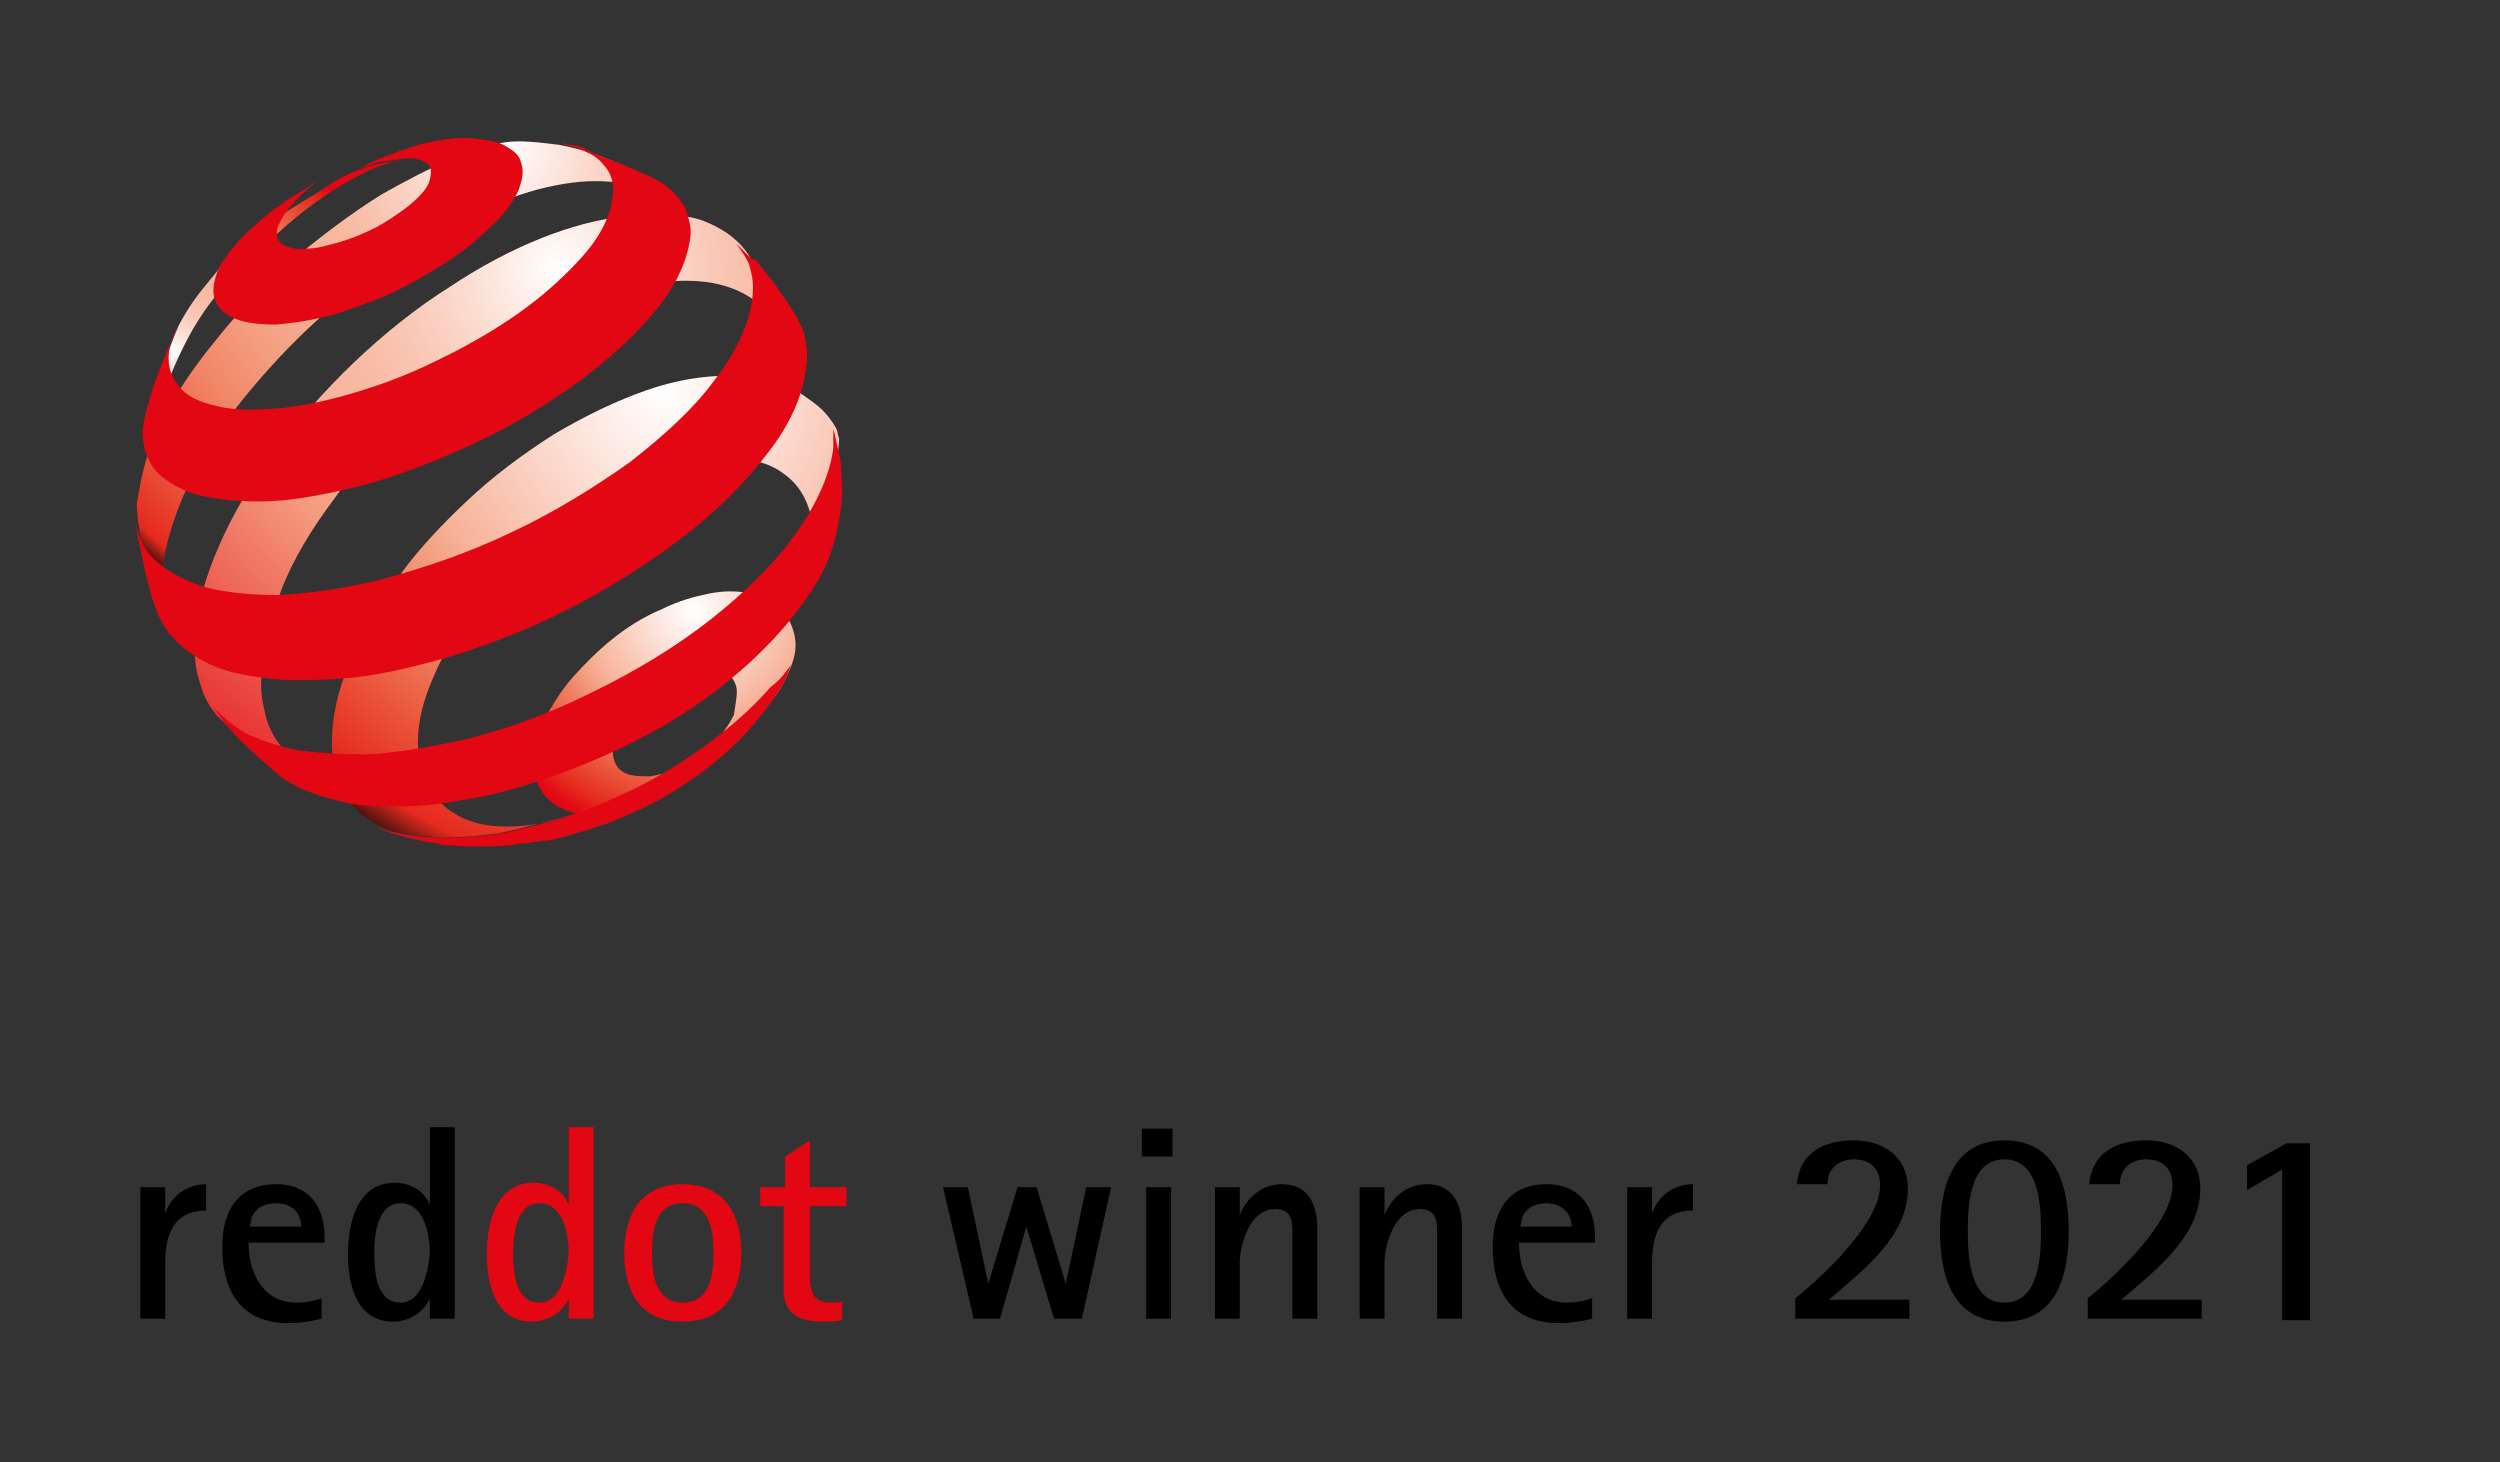
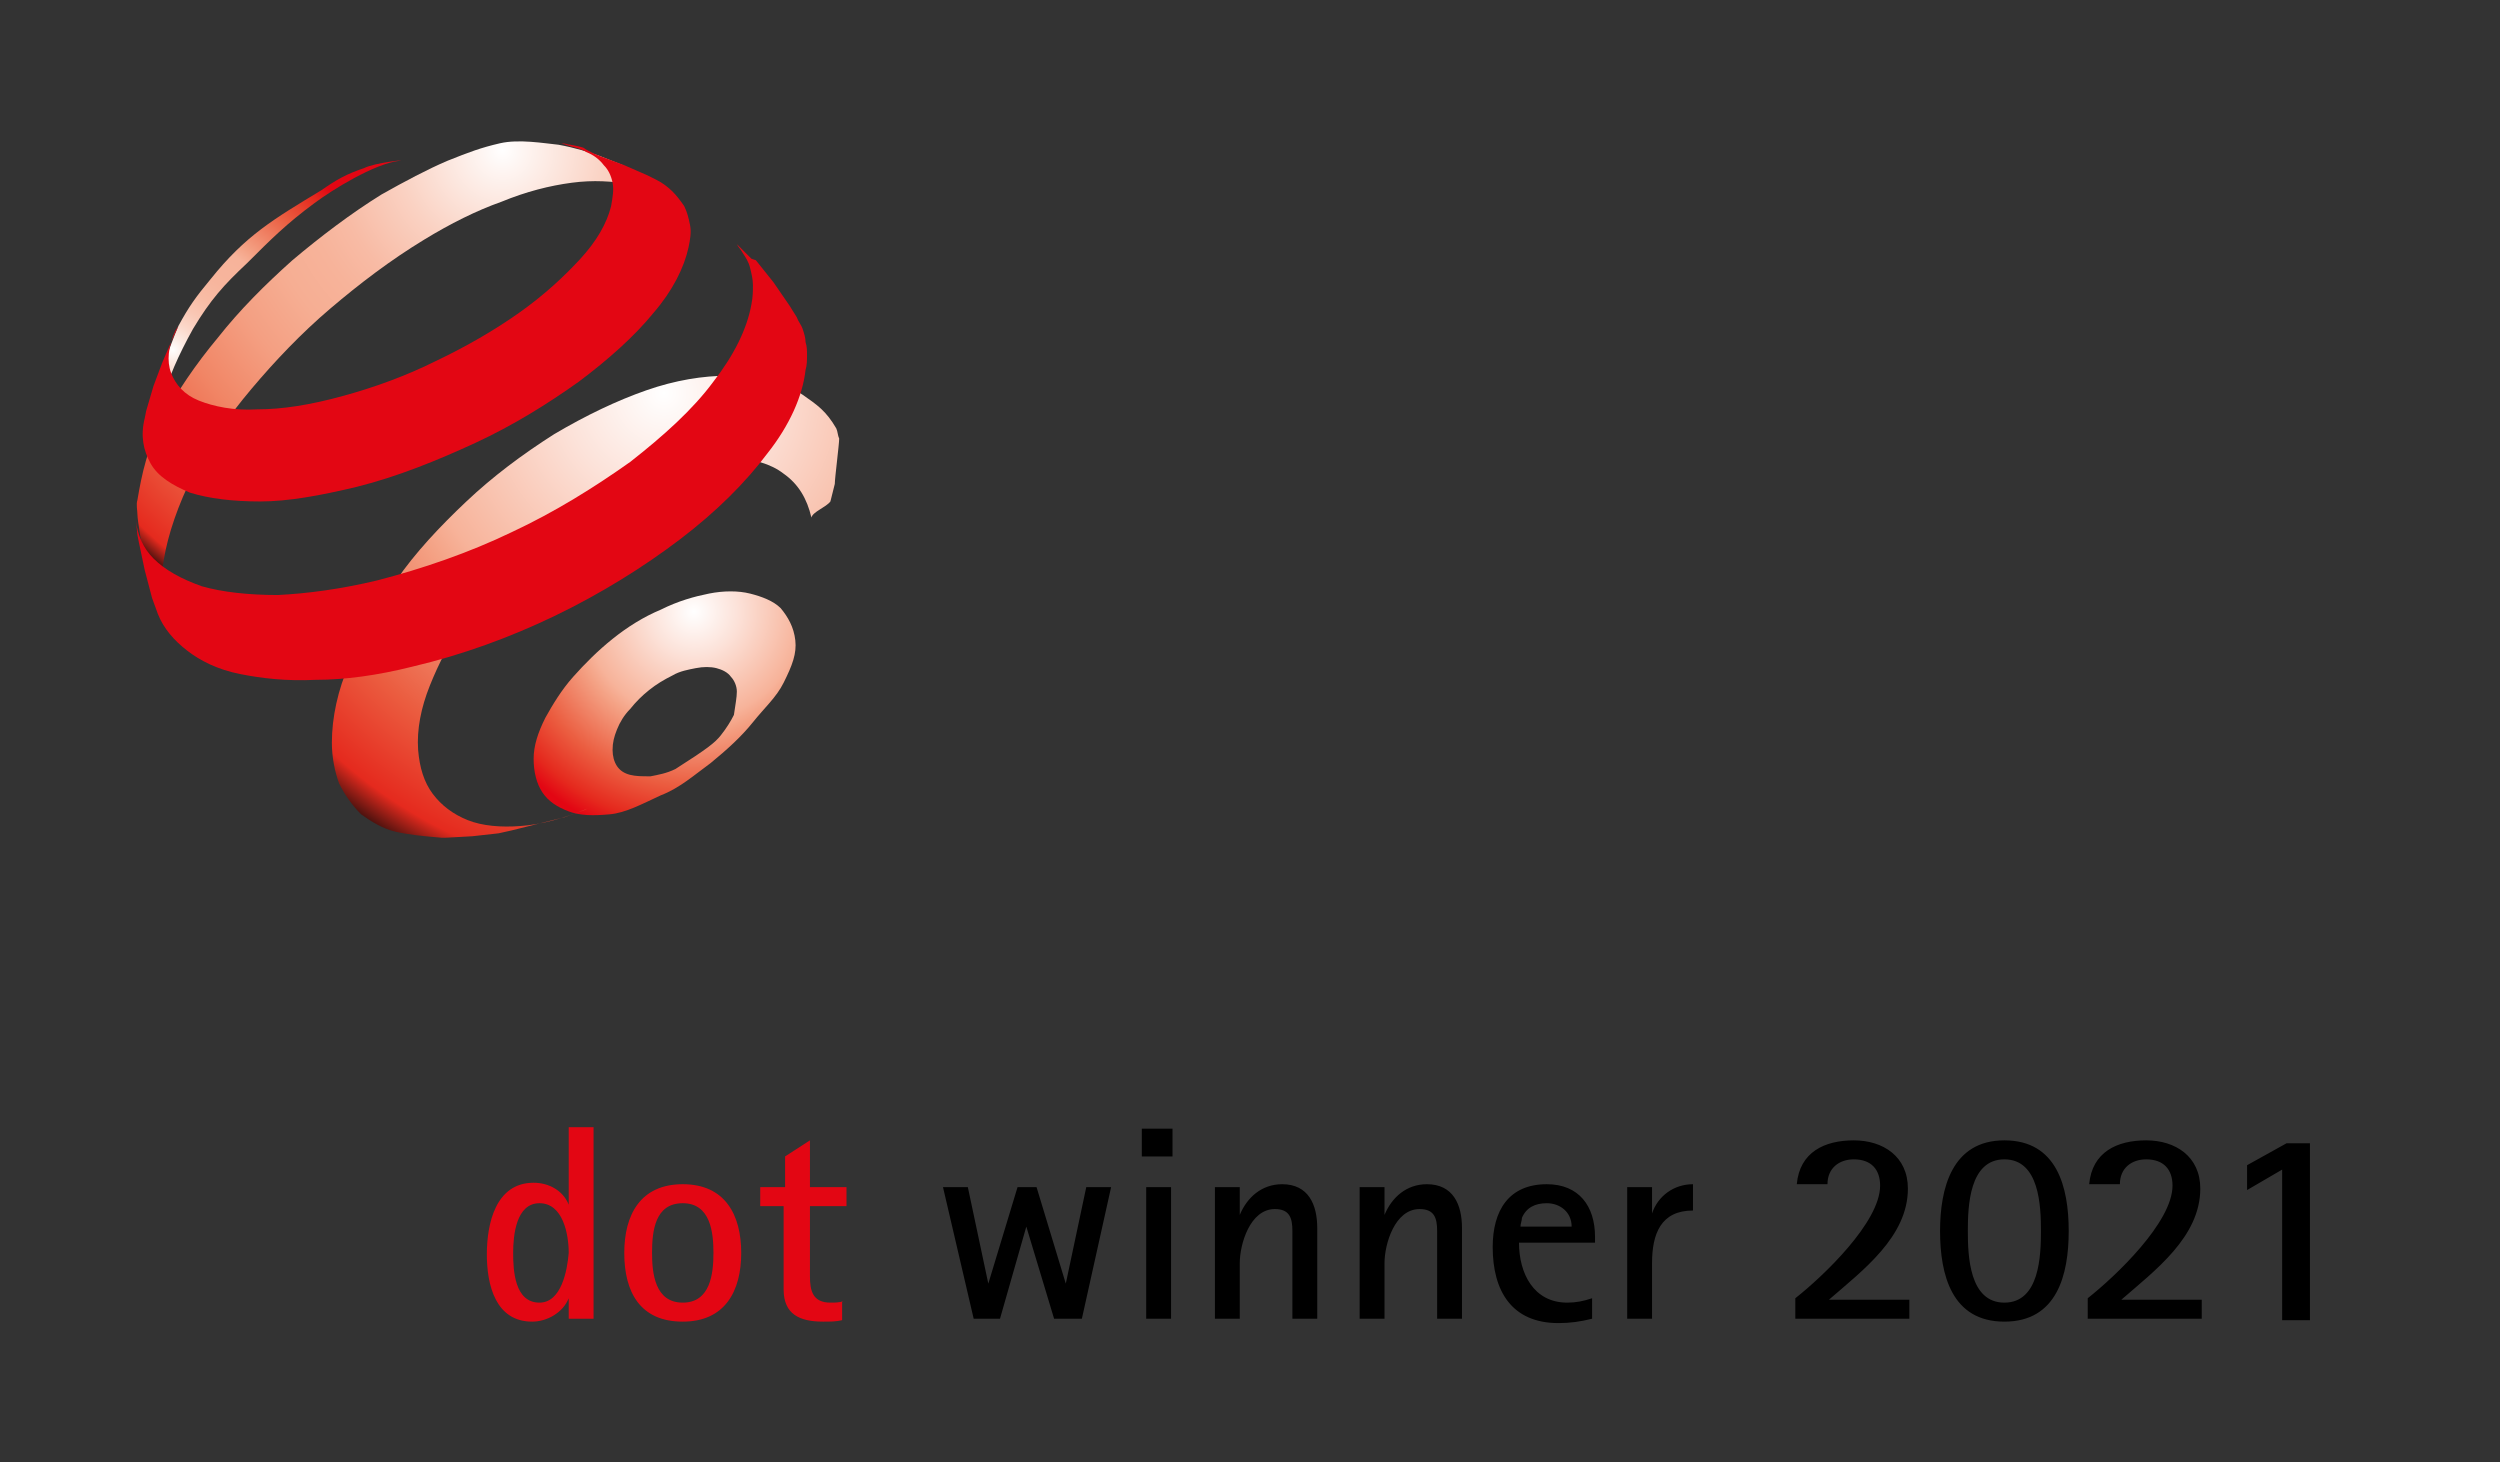
<svg xmlns="http://www.w3.org/2000/svg" width="171" height="100" viewBox="0 0 171 100" fill="none">
  <rect x="0" y="0" width="171" height="100" fill="#333333" stroke="none" />
  <path d="M74 90.2L76 81.2H74.3L72.9 87.8L70.9 81.2H69.6L67.6 87.8L66.2 81.2H64.5L66.6 90.2H68.4L70.2 83.9L72.1 90.2H74ZM80.2 79.1V77.2H78.1V79.1H80.2ZM80.1 90.2V81.2H78.4V90.2H80.1ZM90.1 90.2V84C90.1 82.4 89.5 81 87.7 81C86.3 81 85.3 81.9 84.8 83.1V81.2H83.1V90.2H84.8V86.4C84.8 85.1 85.5 82.7 87.2 82.7C88.2 82.7 88.4 83.3 88.4 84.2C88.4 84.6 88.4 85 88.4 85.3V90.2H90.1ZM100 90.2V84C100 82.4 99.4 81 97.6 81C96.2 81 95.2 81.9 94.7 83.1V81.2H93V90.2H94.7V86.4C94.7 85.1 95.4 82.7 97.1 82.7C98.1 82.7 98.3 83.3 98.3 84.2C98.3 84.6 98.3 85 98.3 85.3V90.2H100ZM108.9 88.8C108.3 89 107.8 89.1 107.2 89.1C104.9 89.1 103.9 87.1 103.9 85H109.1V84.6C109.1 82.5 108 81 105.8 81C103.2 81 102.1 82.8 102.1 85.3C102.1 88.3 103.4 90.5 106.6 90.5C107.4 90.5 108.1 90.4 108.9 90.2V88.8ZM104 83.9C104 83.7 104.1 83.5 104.1 83.3C104.4 82.6 105 82.3 105.8 82.3C106.7 82.3 107.5 82.9 107.5 83.9H104ZM113 90.2V86.4C113 84.4 113.6 82.8 115.8 82.8V81C114.5 81 113.4 81.8 113 83V81.2H111.3V90.2H113ZM130.6 90.2V88.9H125.1C127.4 86.9 130.5 84.6 130.5 81.3C130.5 79.1 128.8 78 126.8 78C124.8 78 123.1 78.8 122.9 81H125C125 79.9 125.8 79.3 126.8 79.3C128 79.3 128.6 80 128.6 81.1C128.6 83.6 124.7 87.3 122.8 88.8V90.2H130.6ZM137.1 90.4C140.7 90.4 141.5 87.2 141.5 84.2C141.5 81.2 140.7 78 137.1 78C133.5 78 132.7 81.3 132.7 84.2C132.7 87.2 133.5 90.4 137.1 90.4ZM137.1 89.1C134.7 89.1 134.6 85.9 134.6 84.2C134.6 82.5 134.7 79.3 137.1 79.3C139.5 79.3 139.6 82.5 139.6 84.2C139.6 85.9 139.5 89.1 137.1 89.1ZM150.6 90.2V88.9H145.1C147.4 86.9 150.5 84.6 150.5 81.3C150.5 79.1 148.8 78 146.8 78C144.8 78 143.1 78.8 142.9 81H145C145 79.9 145.8 79.3 146.8 79.3C148 79.3 148.6 80 148.6 81.1C148.6 83.6 144.7 87.3 142.8 88.8V90.2H150.6ZM158 90.2V78.2H156.4L153.7 79.7V81.4L156.1 80V90.3H158V90.2Z" fill="black" />
  <path d="M40.6 90.2V77.1H38.9V82.4C38.5 81.4 37.5 80.9 36.5 80.9C33.9 80.9 33.3 83.7 33.3 85.8C33.3 87.9 33.9 90.4 36.4 90.4C37.4 90.4 38.5 89.8 38.9 88.8V90.2H40.6ZM36.9 89.1C35.2 89.1 35.1 86.9 35.1 85.7C35.1 84.5 35.3 82.3 36.9 82.3C38.5 82.3 38.9 84.4 38.9 85.7C38.8 86.9 38.4 89.1 36.9 89.1ZM46.7 90.4C49.6 90.4 50.7 88.3 50.7 85.7C50.7 83.1 49.6 81 46.7 81C43.8 81 42.7 83.1 42.7 85.7C42.7 88.4 43.8 90.4 46.7 90.4ZM46.7 89.1C44.8 89.1 44.6 87.1 44.6 85.7C44.6 84.2 44.8 82.3 46.7 82.3C48.6 82.3 48.8 84.3 48.8 85.7C48.8 87.1 48.6 89.1 46.7 89.1ZM57.7 89C57.4 89.1 57.1 89.1 56.8 89.1C55.6 89.1 55.4 88.3 55.4 87.3V82.5H57.9V81.2H55.4V78L53.7 79.1V81.2H52V82.5H53.6V88.2C53.6 89.9 54.7 90.4 56.3 90.4C56.8 90.4 57.2 90.4 57.6 90.3V89H57.7Z" fill="#E30613" />
-   <path d="M11.3 90.2V86.4C11.3 84.4 11.9 82.8 14.1 82.8V81C12.8 81 11.7 81.8 11.3 83V81.2H9.6V90.2H11.3ZM22 88.8C21.4 89 20.9 89.1 20.3 89.1C18 89.1 17 87.1 17 85H22.2V84.6C22.2 82.5 21.1 81 18.9 81C16.3 81 15.2 82.8 15.2 85.3C15.2 88.3 16.5 90.5 19.7 90.5C20.5 90.5 21.2 90.4 22 90.2V88.8ZM17.1 83.9C17.1 83.7 17.2 83.5 17.2 83.3C17.5 82.6 18.1 82.3 18.9 82.3C19.9 82.3 20.6 82.9 20.6 83.9H17.1ZM31.1 90.2V77.1H29.4V82.4C29 81.4 28 80.9 27 80.9C24.4 80.9 23.8 83.7 23.8 85.8C23.8 87.9 24.4 90.4 26.9 90.4C27.9 90.4 29 89.8 29.4 88.8V90.2H31.1ZM27.4 89.1C25.7 89.1 25.6 86.9 25.6 85.7C25.6 84.5 25.8 82.3 27.4 82.3C29 82.3 29.4 84.4 29.4 85.7C29.3 86.9 28.9 89.1 27.4 89.1Z" fill="black" />
-   <path d="M54.4 43.8C54.5 44.7 54.2 45.5 53.6 46.7C53.1 47.7 52.3 48.4 51.5 49.4C50.7 50.4 49.7 51.3 48.6 52.2C47.5 53 46.5 53.9 45.2 54.4C43.9 55 42.8 55.6 41.7 55.7C40.6 55.8 39.7 55.8 38.9 55.5C38.1 55.2 37.5 54.8 37.1 54.2C36.7 53.6 36.5 52.8 36.5 51.9C36.5 51 36.8 50.1 37.3 49.1C37.8 48.2 38.4 47.2 39.2 46.3C40 45.4 40.9 44.5 41.9 43.7C42.9 42.9 44 42.2 45.2 41.7C46.4 41.1 47.5 40.8 48.5 40.6C49.5 40.4 50.5 40.4 51.3 40.6C52.1 40.8 52.9 41.1 53.4 41.6C53.9 42.2 54.3 42.9 54.4 43.8ZM50.4 47.3C50.4 46.9 50.2 46.5 50 46.3C49.8 46 49.4 45.8 49 45.7C48.6 45.6 48.1 45.6 47.6 45.7C47.1 45.8 46.5 45.9 46 46.2C45.4 46.5 44.9 46.8 44.4 47.2C43.9 47.6 43.5 48 43.1 48.5C42.7 48.9 42.4 49.4 42.2 49.9C42 50.4 41.9 50.8 41.9 51.3C41.9 51.7 42 52.1 42.2 52.4C42.4 52.7 42.7 52.9 43.1 53C43.5 53.1 43.9 53.1 44.5 53.1C45 53 45.6 52.9 46.2 52.6C46.8 52.3 47.4 52 47.9 51.6C48.4 51.2 48.9 50.8 49.3 50.3C49.7 49.8 50 49.3 50.2 48.9C50.3 48.2 50.4 47.7 50.4 47.3Z" fill="url(#paint0_radial)" />
+   <path d="M54.4 43.8C54.5 44.7 54.2 45.5 53.6 46.7C53.1 47.7 52.3 48.4 51.5 49.4C50.7 50.4 49.7 51.3 48.6 52.2C47.5 53 46.5 53.9 45.2 54.4C43.9 55 42.8 55.6 41.7 55.7C40.6 55.8 39.7 55.8 38.9 55.5C38.1 55.2 37.5 54.8 37.1 54.2C36.7 53.6 36.5 52.8 36.5 51.9C36.5 51 36.8 50.1 37.3 49.1C37.8 48.2 38.4 47.2 39.2 46.3C40 45.4 40.9 44.5 41.9 43.7C42.9 42.9 44 42.2 45.2 41.7C46.4 41.1 47.5 40.8 48.5 40.6C49.5 40.4 50.5 40.4 51.3 40.6C52.1 40.8 52.9 41.1 53.4 41.6C53.9 42.2 54.3 42.9 54.4 43.8ZM50.4 47.3C50.4 46.9 50.2 46.5 50 46.3C49.8 46 49.4 45.8 49 45.7C48.6 45.6 48.1 45.6 47.6 45.7C47.1 45.8 46.5 45.9 46 46.2C45.4 46.5 44.9 46.8 44.4 47.2C43.9 47.6 43.5 48 43.1 48.5C42.7 48.9 42.4 49.4 42.2 49.9C42 50.4 41.9 50.8 41.9 51.3C41.9 51.7 42 52.1 42.2 52.4C42.4 52.7 42.7 52.9 43.1 53C43.5 53.1 43.9 53.1 44.5 53.1C45 53 45.6 52.9 46.2 52.6C48.4 51.2 48.9 50.8 49.3 50.3C49.7 49.8 50 49.3 50.2 48.9C50.3 48.2 50.4 47.7 50.4 47.3Z" fill="url(#paint0_radial)" />
  <path d="M22 13C18.7 15 16.8 16.1 14.4 19.1C13.4 20.3 12.9 21 12.2 22.3C11.9 23 11.5 24.1 11.5 24.1L11.3 25.4L10.9 27L10.8 28.5V29C10.8 28.9 10.8 28.7 10.8 28.6C10.8 28.5 10.8 28.3 10.9 28.2C10.9 28.1 10.9 27.9 11 27.8C11 27.7 11.1 27.5 11.1 27.4C11.5 25.9 12.2 24.3 13.2 22.5C14.4 20.5 15.3 19.5 16.9 18C18.5 16.4 19.6 15.3 21.5 13.9C22.7 13 25.6 11.2 27.3 11C28 10.9 25.7 11.1 24.9 11.5C23.7 11.9 23 12.3 22 13Z" fill="url(#paint1_radial)" />
  <path d="M45.8 14.3L44.6 13L43.3 11.8L42.6 11.3L41.1 10.7C40.3 10.4 39.3 10.1 38.2 9.9C37.2 9.8 35.5 9.5 34.2 9.8C32.9 10.1 32.1 10.4 30.6 11C29.2 11.6 27.7 12.4 26.1 13.3C24 14.6 21.9 16.2 20 17.8C18.1 19.5 16.4 21.2 14.9 23.1C13.4 24.9 12.1 26.8 11.1 28.7C10.1 30.6 9.7 32.4 9.4 34.2C9.3 34.5 9.4 34.9 9.4 35.2C9.4 35.5 9.7 37.5 10 38.9C10.1 39.5 10.2 39.9 10.4 40.5C10.6 41.2 11.1 42.2 11.1 42.2L11.4 42.6L12 43.5C11.8 43.2 11.6 42.8 11.5 42.4C11.4 42 11.3 41.6 11.2 41.2C11.1 40.8 11.1 40.3 11.1 39.8C11.1 39.3 11.1 38.8 11.2 38.3C11.5 36.5 12.2 34.5 13.2 32.5C14.2 30.5 15.6 28.5 17.2 26.6C18.8 24.7 20.6 22.8 22.6 21.1C24.6 19.4 26.7 17.8 29 16.4C30.8 15.3 32.6 14.4 34.3 13.8C36 13.1 37.6 12.7 39.1 12.5C40.6 12.3 41.9 12.4 43.1 12.6C44.1 12.9 45.1 13.5 45.8 14.3Z" fill="url(#paint2_radial)" />
-   <path d="M53.9 24.201L51.8 18.801L51.3 17.601C50.6 16.401 49.4 15.601 48.1 15.101C46.8 14.601 44.4 14.601 42.7 14.801C40.9 15.001 39 15.501 37 16.301C35 17.101 32.9 18.201 30.8 19.601C28.4 21.101 26.2 22.901 24.2 24.801C22.2 26.701 20.4 28.801 18.8 30.901C17.2 33.001 15.9 35.201 15 37.301C14 39.501 13.5 41.601 13.3 43.501C13.3 44.201 13.3 44.901 13.4 45.601C13.5 46.201 13.7 46.801 13.9 47.401C14.1 47.901 14.4 48.401 14.8 48.901C15.2 49.301 15.6 49.701 16 50.001L17.6 51.001L19.1 51.801L20.8 52.601L22.3 53.101C21.6 52.901 20.9 52.501 20.3 52.101C19.7 51.701 19.3 51.201 18.9 50.601C18.5 50.001 18.2 49.301 18.1 48.601C17.9 47.901 17.8 47.001 17.9 46.101C18 44.301 18.5 42.301 19.3 40.201C20.1 38.201 21.3 36.201 22.8 34.201C24.2 32.201 25.9 30.301 27.8 28.501C29.7 26.701 31.8 25.101 34 23.601C36.2 22.201 38.4 21.101 40.4 20.401C42.5 19.701 45.2 19.201 46.9 19.201C48.7 19.201 50.2 19.601 51.4 20.401C52.6 21.201 52.9 22.601 53.3 24.201H53.9Z" fill="url(#paint3_radial)" />
  <path d="M55.5 35.4C55.2 34.1 54.6 33.1 53.6 32.4C52.7 31.7 51.5 31.4 50.1 31.3C48.8 31.2 47.2 31.4 45.6 32C44 32.5 42.3 33.3 40.5 34.3C38.8 35.4 37.1 36.6 35.7 38C34.3 39.4 33 40.8 31.9 42.3C30.8 43.8 30 45.4 29.4 46.9C28.8 48.4 28.5 49.9 28.6 51.3C28.7 52.5 29 53.5 29.6 54.3C30.2 55.1 31 55.7 32 56.1C33 56.5 34.3 56.6 35.6 56.5C37 56.4 38.5 56 40.2 55.3L40 55.4L38.6 55.9L38.2 56L36.6 56.4L35 56.8L34.1 57L32.3 57.2L30.5 57.3H30.2C29 57.2 28 57.1 27.1 56.9C26.2 56.7 25.4 56.2 24.7 55.7C24.1 55.1 23.6 54.4 23.2 53.6C22.9 52.8 22.7 51.8 22.7 50.8C22.7 49.1 23.1 47.2 23.9 45.4C24.7 43.5 25.7 41.6 27.1 39.7C28.4 37.8 30.1 36 31.9 34.3C33.7 32.6 35.7 31.1 37.9 29.7C40.1 28.4 42.2 27.4 44.2 26.7C46.2 26 48.1 25.7 49.8 25.7C51.5 25.7 53.7 26.2 54.9 27C55.9 27.7 56.5 28.1 57.2 29.3C57.3 29.5 57.3 29.8 57.4 30C57.4 30.4 57.1 32.7 57.1 33.1C57 33.5 56.9 33.9 56.8 34.3C56.5 34.7 55.6 35 55.5 35.4Z" fill="url(#paint4_radial)" />
-   <path d="M35.6 12.6C35.4 13.4 34.8 14.2 34.1 15C33.3 15.8 32.3 16.7 31.2 17.5C30 18.3 28.7 19.1 27.3 19.8C25.9 20.5 24.4 21 22.9 21.5C21.4 21.9 20.1 22.1 18.9 22.2C17.8 22.2 16.8 22.1 16.1 21.8C15.4 21.5 14.9 21.1 14.7 20.5C14.5 20 14.6 19.3 14.9 18.5C15 18.3 15.1 18 15.3 17.8C15.5 17.6 15.6 17.3 15.8 17.1C16 16.9 16.2 16.6 16.4 16.4C16.6 16.2 16.9 15.9 17.1 15.7L17.8 15.1L18.5 14.5L19.2 14L19.9 13.5L20.6 13.1L21.2 12.7L21.8 12.3C21.8 12.3 20.5 13.3 19.9 14.1C19.5 14.5 19.3 14.9 19.1 15.3C18.9 15.7 18.9 16 19 16.3C19.1 16.6 19.4 16.8 19.7 16.9C20.1 17 20.5 17.1 21.1 17C21.7 17 22.3 16.8 23.1 16.6C23.8 16.4 24.6 16.1 25.2 15.8C25.9 15.5 26.5 15.1 27.1 14.7C27.7 14.3 28.2 13.9 28.6 13.5C29 13.1 29.3 12.7 29.4 12.3C29.5 11.9 29.5 11.6 29.4 11.4C29.3 11.2 29 11 28.6 10.9C28.2 10.8 27.8 10.8 27.2 10.9C26.7 11 26 11 25.3 11.3C24.8 11.4 24.6 11.5 24.2 11.7C25.5 11 26.3 10.7 27.7 10.2C28.6 9.9 29.3 9.7 30.1 9.6C31.1 9.4 31.9 9.4 32.7 9.5C33.5 9.6 34.1 9.7 34.6 10C35.1 10.3 35.5 10.6 35.6 11C35.8 11.5 35.8 12 35.6 12.6Z" fill="#E30613" />
-   <path d="M54.1 45.5C54.1 45.5 53.8 46.4 53.5 46.9C53.2 47.4 52.7 48.1 52.7 48.1C52.7 48.1 52.5 48.3 52.4 48.5C52.1 48.9 51.5 49.6 51.5 49.6L50.8 50.4C50 51.2 49.2 51.9 48.2 52.7C47.2 53.4 46.2 54.1 45.1 54.7C44 55.3 42.8 55.8 41.6 56.3C40.4 56.7 39.2 57.1 37.9 57.4C37.7 57.5 37.4 57.5 37.2 57.5C37 57.5 36.7 57.6 36.5 57.6C36.3 57.6 36 57.7 35.8 57.7C35.6 57.7 35.3 57.7 35.1 57.8L33.7 57.9H33.4H31.9L30.4 57.8C30.4 57.8 30.1 57.8 30 57.7C29.4 57.6 29 57.6 28.4 57.4C27.8 57.3 26.8 57 26.8 57L26 56.7L25.8 56.6C26.4 56.8 27.1 57 27.8 57.1C28.5 57.2 29.3 57.3 30.1 57.3C30.9 57.3 31.8 57.3 32.7 57.2C33.6 57.1 34.6 57 35.6 56.7C37.9 56.2 40.1 55.5 42.2 54.5C44.3 53.6 46.3 52.4 48.1 51.1C49.9 49.8 51.4 48.5 52.7 47C53.4 46.5 53.7 46 54.1 45.5Z" fill="#E30613" />
  <path d="M41.1 10.7L42.7 11.3L44.3 12L44.9 12.3C45.3 12.5 45.7 12.8 46 13.1C46.3 13.4 46.6 13.8 46.8 14.1C47 14.5 47.1 14.9 47.2 15.4C47.3 15.9 47.2 16.4 47.1 16.9C46.8 18.3 46 19.9 44.7 21.4C43.4 23 41.6 24.6 39.6 26.1C37.5 27.6 35.1 29.1 32.5 30.3C29.9 31.5 27.2 32.6 24.4 33.3C21.9 33.9 19.7 34.3 17.8 34.3C15.9 34.3 14.3 34.1 13 33.7C11.8 33.2 10.8 32.6 10.3 31.7C9.8 30.8 9.6 29.8 9.9 28.6L10 28.1L10.5 26.4L11.1 24.8L11.7 23.4L12.2 22.3L12 22.6C11.5 23.7 11.4 24.7 11.7 25.5C12 26.3 12.6 27 13.6 27.4C14.6 27.8 16 28.1 17.6 28C19.3 28 21.2 27.7 23.4 27.1C25.6 26.5 27.8 25.7 29.8 24.7C31.9 23.7 33.8 22.6 35.5 21.4C37.2 20.2 38.6 18.9 39.7 17.7C40.8 16.5 41.5 15.3 41.8 14.1C41.9 13.5 42 13 41.9 12.5C41.8 12 41.6 11.6 41.3 11.3C41 10.9 40.6 10.6 40.1 10.4C39.8 10.2 39.4 10.1 39 10L38.4 9.8C38.7 9.8 38.8 9.9 39 9.9C39 9.9 39.6 10 39.9 10.1C40.3 10.4 41.1 10.7 41.1 10.7Z" fill="#E30613" />
  <path d="M51.7 17.8L52.9 19.3L54 20.9L54.5 21.7C54.6 22 54.8 22.2 54.9 22.5C55 22.8 55.1 23.1 55.1 23.4C55.2 23.7 55.2 24 55.2 24.3C55.2 24.6 55.2 25 55.1 25.3C54.9 27.1 54 29.1 52.5 31C51 33 49 35 46.5 36.9C44 38.8 41.1 40.6 38 42.1C34.9 43.6 31.6 44.8 28.2 45.6C25.8 46.2 23.6 46.5 21.6 46.5C19.6 46.6 17.9 46.4 16.4 46.1C14.9 45.8 13.7 45.2 12.8 44.5C11.9 43.8 11.2 43 10.8 42L10.4 40.9L9.9 39L9.5 37.1L9.4 36.6L9.3 35.6C9.3 35.5 9.3 35.6 9.3 35.6C9.4 36.6 9.8 37.5 10.5 38.2C11.3 39 12.4 39.6 13.8 40.1C15.2 40.5 17 40.7 19 40.7C21 40.6 23.3 40.3 25.8 39.7C28.9 38.9 32.1 37.8 35 36.4C38 35 40.7 33.3 43.1 31.6C45.4 29.8 47.4 28 48.8 26.1C50.2 24.3 51.1 22.5 51.4 20.8C51.5 20.3 51.5 19.9 51.5 19.5C51.5 19.1 51.4 18.7 51.3 18.3C51.2 17.9 51 17.6 50.8 17.3C50.7 17.1 50.5 16.9 50.4 16.7L51.4 17.7L51.7 17.8Z" fill="#E30613" />
-   <path d="M57.5 31.601C57.6 33.1 57.7 34.001 57.4 35.501C57 37.8 56.4 39.2 55.1 41.001C53.8 42.901 52 44.8 49.8 46.6C47.6 48.401 45 50.001 42.2 51.3C39.4 52.6 36.4 53.7 33.4 54.401C31.8 54.7 30.3 55.001 28.9 55.1C27.5 55.2 26.2 55.2 25 55.1C23.8 55.001 22.8 54.7 21.8 54.401C20.9 54.1 20 53.7 19.3 53.2L17.9 52.001L16.7 50.901C16.7 50.901 15.9 50.1 15.4 49.501C15.1 49.1 14.6 48.401 14.6 48.401C14.5 48.3 14.6 48.401 14.6 48.401C15.2 49.001 15.9 49.6 16.7 50.1C17.7 50.6 18.9 51.001 20.3 51.3C21.7 51.501 23.3 51.6 25.1 51.6C26.9 51.501 28.8 51.2 30.8 50.8C34.1 50.1 37.4 48.901 40.4 47.401C43.5 45.901 46.3 44.2 48.7 42.3C51.1 40.401 53.1 38.401 54.5 36.401C55.9 34.401 56.8 32.401 57 30.601C57 30.401 57 30.201 57 30C57 29.8 57 29.601 57 29.401C57 29.201 57.2 30.201 57.2 30.201C57.2 30.201 57.4 31 57.5 31.601Z" fill="#E30613" />
  <defs>
    <radialGradient id="paint0_radial" cx="0" cy="0" r="1" gradientUnits="userSpaceOnUse" gradientTransform="translate(47.46 41.825) scale(15.859)">
      <stop stop-color="white" />
      <stop offset="0.189" stop-color="#FCE2D9" />
      <stop offset="0.466" stop-color="#F7B39A" />
      <stop offset="0.525" stop-color="#F4A285" />
      <stop offset="0.754" stop-color="#EB5D40" />
      <stop offset="0.918" stop-color="#E52A1E" />
      <stop offset="1" stop-color="#E30613" />
    </radialGradient>
    <radialGradient id="paint1_radial" cx="0" cy="0" r="1" gradientUnits="userSpaceOnUse" gradientTransform="translate(11.815 23.931) scale(15.357)">
      <stop stop-color="white" />
      <stop offset="0.05" stop-color="#FDEBE4" />
      <stop offset="0.115" stop-color="#FBD7C9" />
      <stop offset="0.186" stop-color="#F9C7B4" />
      <stop offset="0.265" stop-color="#F8BCA5" />
      <stop offset="0.358" stop-color="#F7B59D" />
      <stop offset="0.5" stop-color="#F7B39A" />
      <stop offset="0.555" stop-color="#F4A285" />
      <stop offset="0.77" stop-color="#EB5D40" />
      <stop offset="0.923" stop-color="#E52A1E" />
      <stop offset="1" stop-color="#E30613" />
    </radialGradient>
    <radialGradient id="paint2_radial" cx="0" cy="0" r="1" gradientUnits="userSpaceOnUse" gradientTransform="translate(34.367 10.255) scale(37.359)">
      <stop stop-color="white" />
      <stop offset="0.035" stop-color="#FEF6F3" />
      <stop offset="0.191" stop-color="#FAD2C3" />
      <stop offset="0.309" stop-color="#F8BBA5" />
      <stop offset="0.376" stop-color="#F7B39A" />
      <stop offset="0.455" stop-color="#F6AE93" />
      <stop offset="0.561" stop-color="#F49F82" />
      <stop offset="0.682" stop-color="#F18666" />
      <stop offset="0.815" stop-color="#EC6043" />
      <stop offset="0.955" stop-color="#E52A1E" />
      <stop offset="1" stop-color="#070707" />
    </radialGradient>
    <radialGradient id="paint3_radial" cx="0" cy="0" r="1" gradientUnits="userSpaceOnUse" gradientTransform="translate(38.147 18.4) scale(45.422)">
      <stop stop-color="white" />
      <stop offset="0.005" stop-color="#FFFEFD" />
      <stop offset="0.134" stop-color="#FBDED2" />
      <stop offset="0.249" stop-color="#F9C6B4" />
      <stop offset="0.347" stop-color="#F8B8A1" />
      <stop offset="0.416" stop-color="#F7B39A" />
      <stop offset="0.517" stop-color="#F49C7E" />
      <stop offset="1" stop-color="#E30613" />
    </radialGradient>
    <radialGradient id="paint4_radial" cx="0" cy="0" r="1" gradientUnits="userSpaceOnUse" gradientTransform="translate(45.423 26.841) scale(36.551)">
      <stop stop-color="white" />
      <stop offset="0.189" stop-color="#FCE2D9" />
      <stop offset="0.466" stop-color="#F7B39A" />
      <stop offset="0.525" stop-color="#F4A285" />
      <stop offset="0.754" stop-color="#EB5D40" />
      <stop offset="0.918" stop-color="#E52A1E" />
      <stop offset="1" stop-color="#070707" />
    </radialGradient>
  </defs>
</svg>